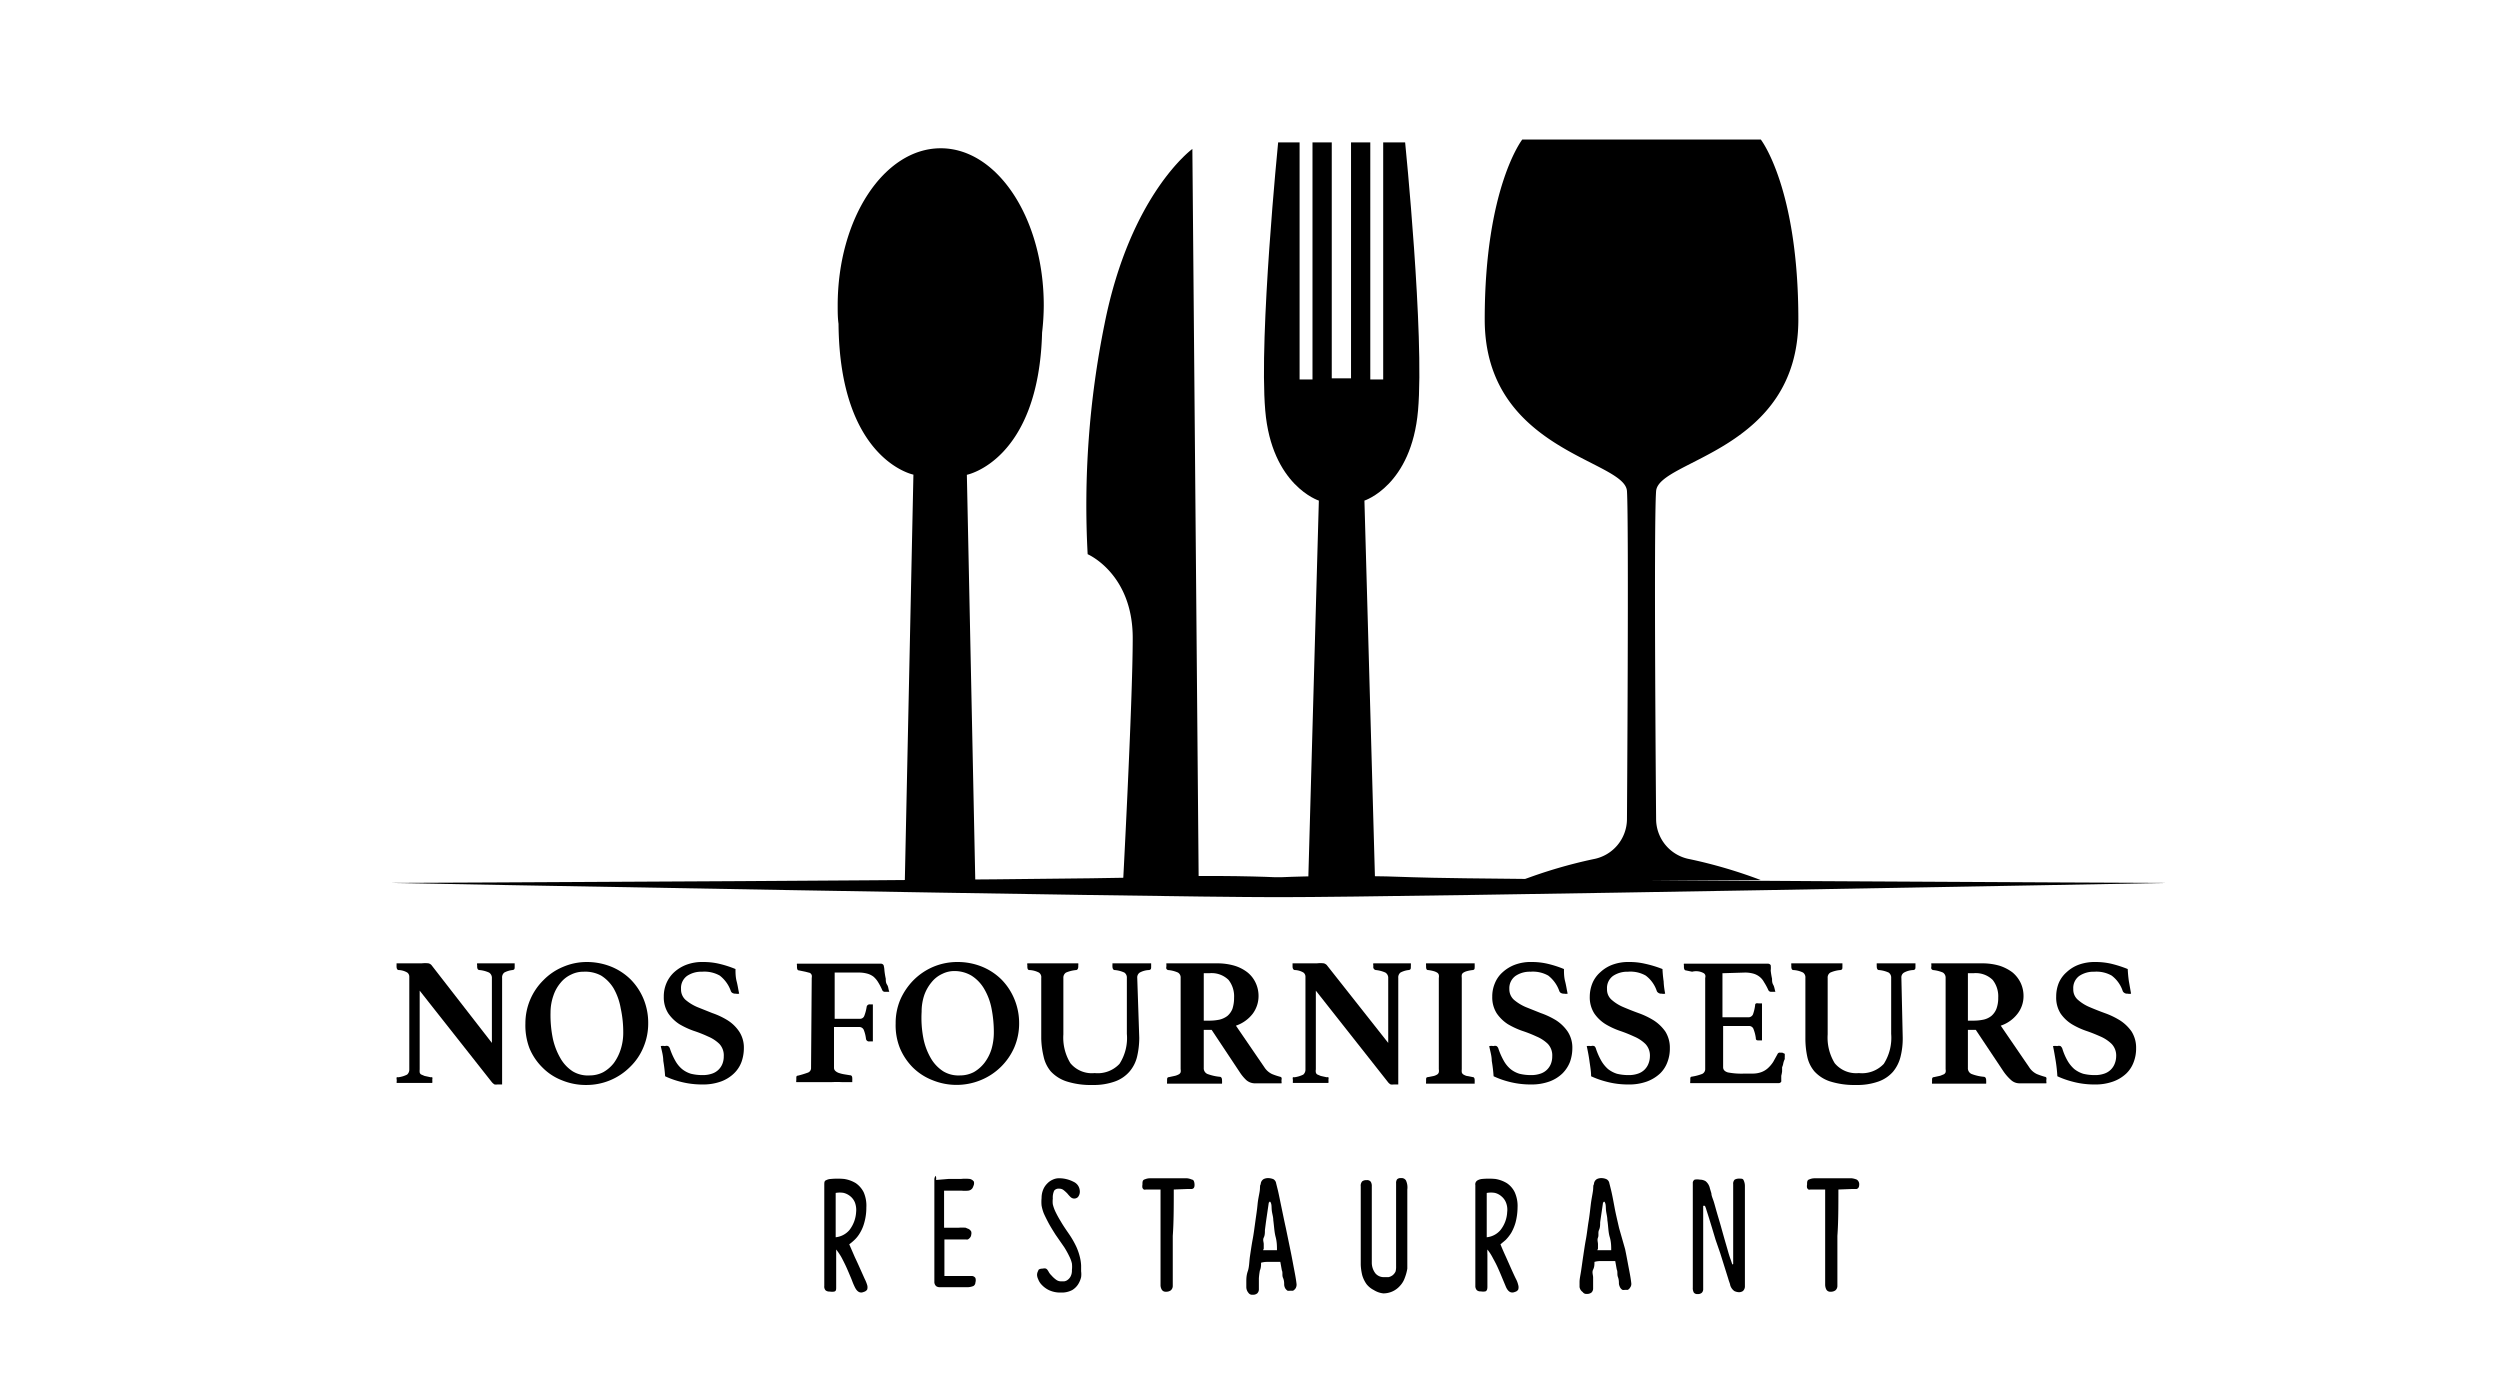
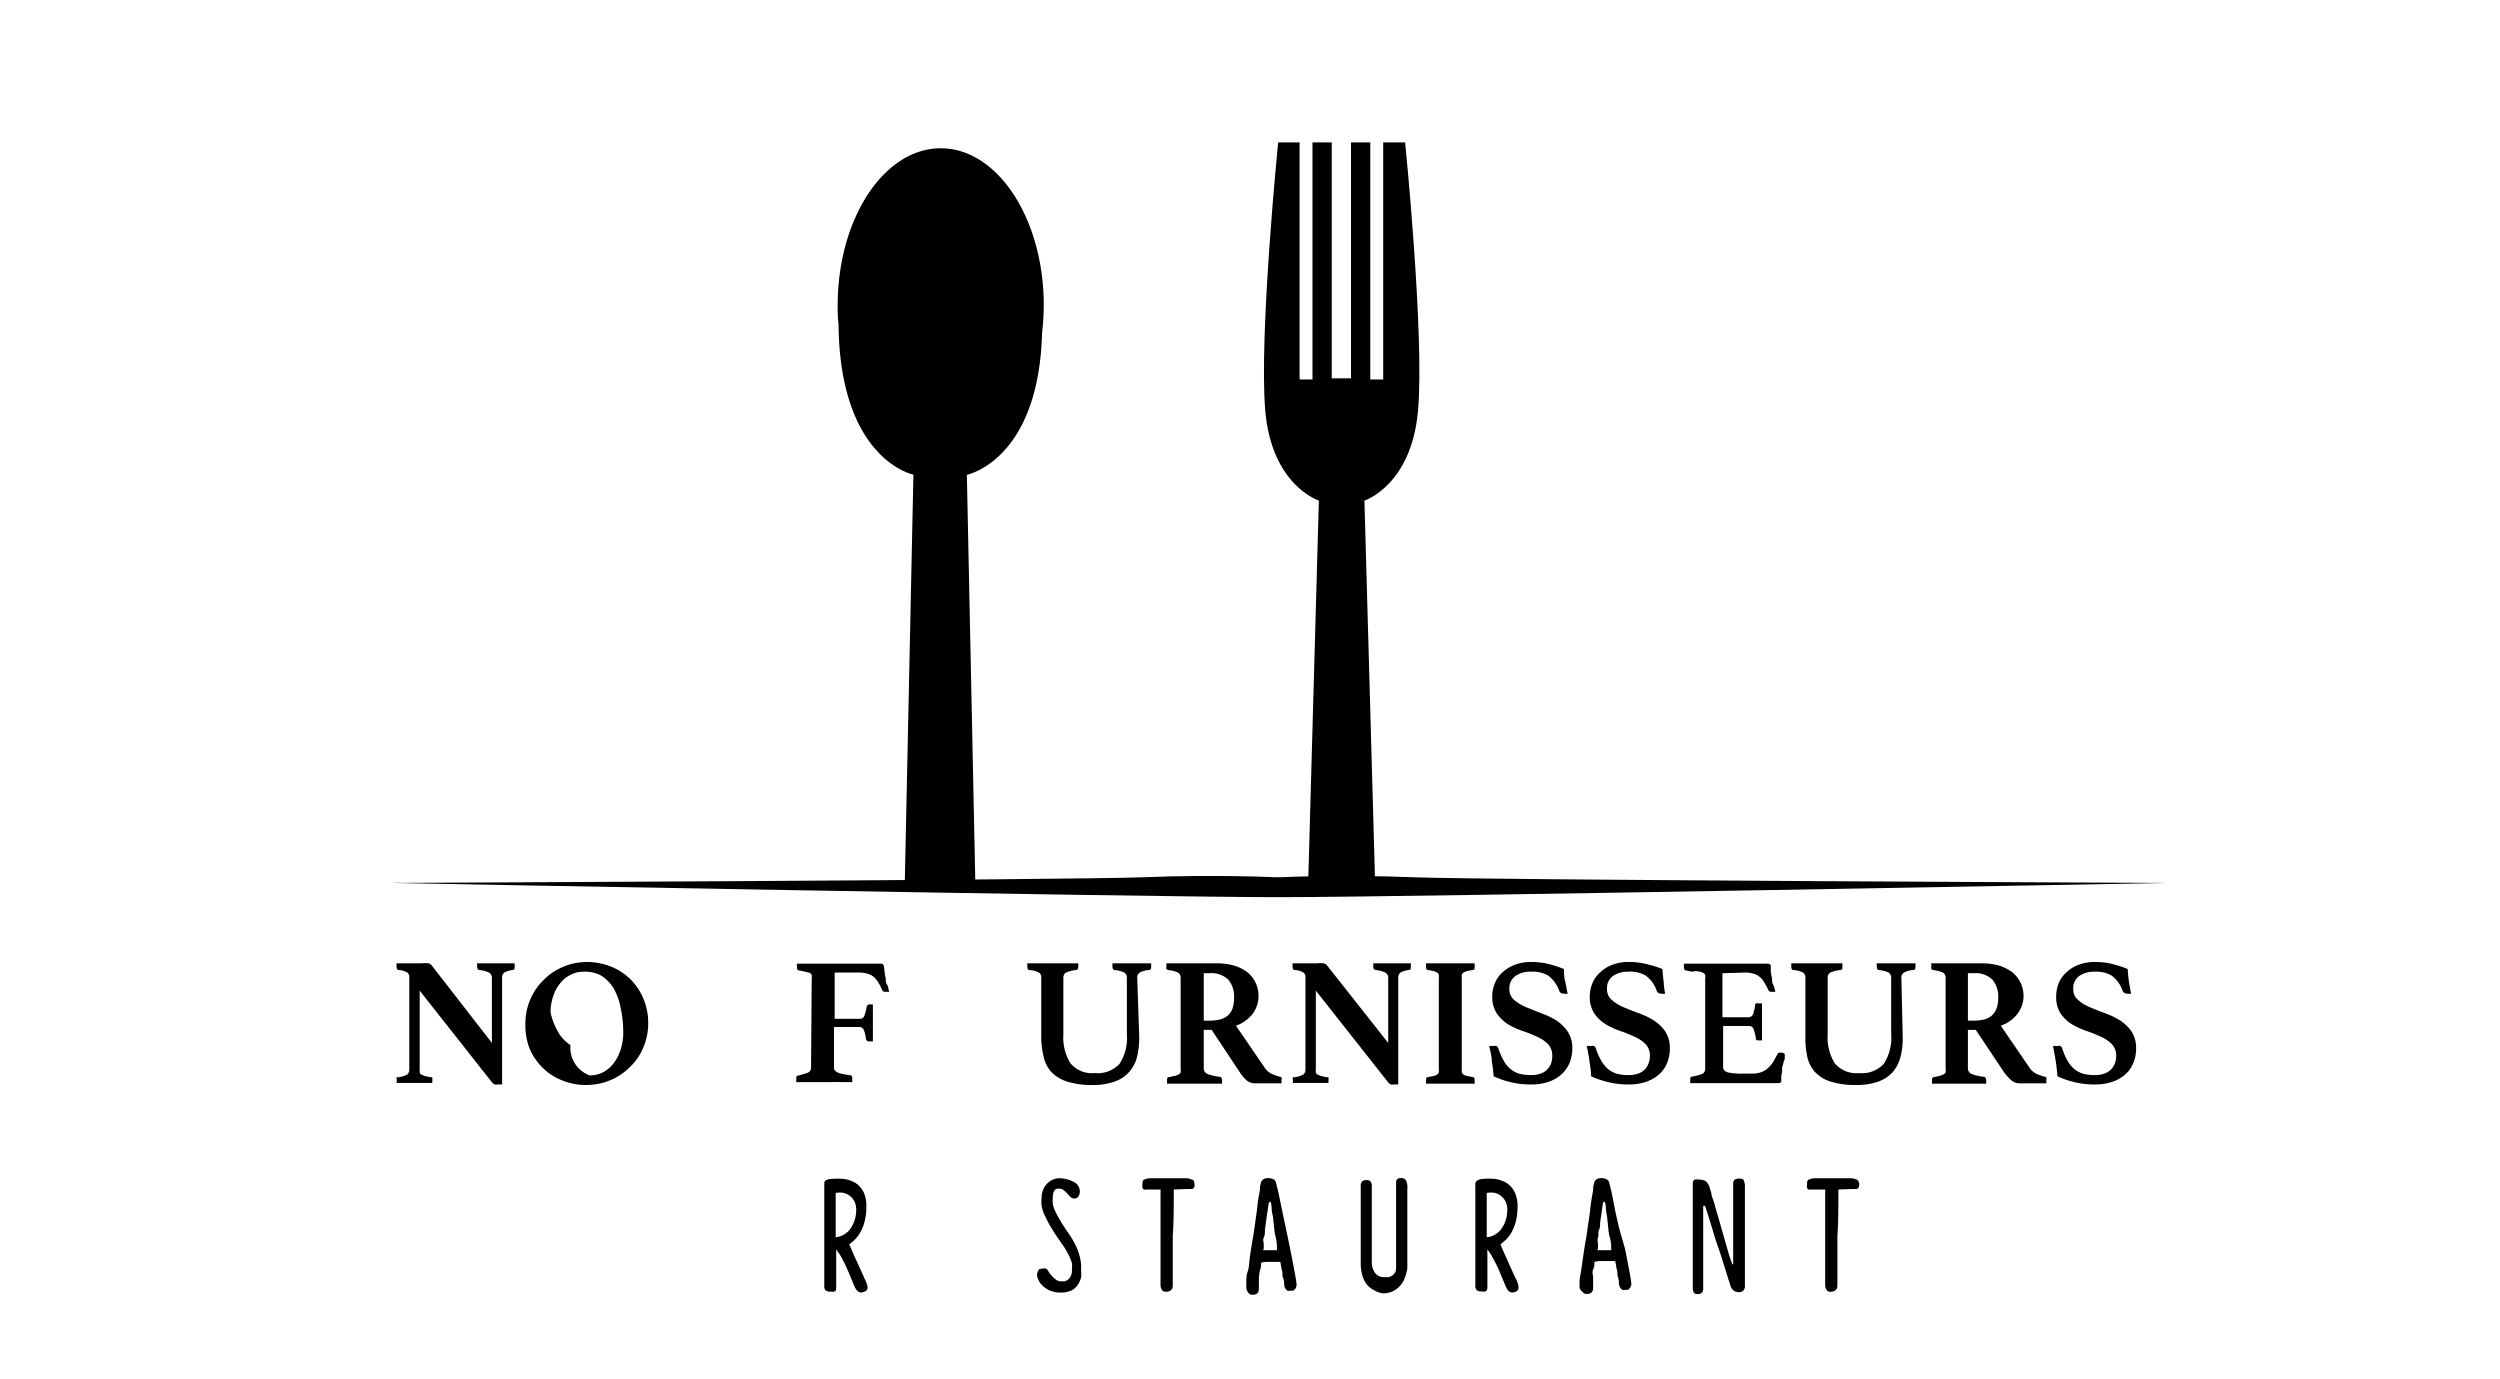
<svg xmlns="http://www.w3.org/2000/svg" id="Calque_1" data-name="Calque 1" viewBox="0 0 149.22 82.33">
  <title>fPlan de travail 1</title>
-   <path d="M71.55,53,71.17,8.89s-3.71,2.69-5.25,10.49a54.39,54.39,0,0,0-1,13.7s2.69,1.15,2.69,5S67,53.3,67,53.3Z" />
  <path d="M80,22.58h-.51V8.5H78.34V22.65h-.77V8.5H76.29s-1.15,11.52-.77,16,3.2,5.38,3.2,5.38l-.64,22.91h4l-.64-22.91s2.81-.9,3.2-5.38-.77-16-.77-16H82.56V22.65h-.77V8.5H80.64V22.58H80Z" />
  <path d="M62.2,19.85a14.38,14.38,0,0,0,.1-1.62c0-5.18-2.76-9.38-6.15-9.38S50,13.05,50,18.23c0,.37,0,.74.05,1.1.07,8.13,4.47,9,4.47,9L54,52.91h4.22l-.51-24.57S62,27.5,62.2,19.85Z" />
  <path d="M76.46,53.55c7.51,0,52.9-.85,52.9-.85s-40.79-.17-45.05-.34-7.85,0-7.85,0h-.34s-3.59-.17-7.85,0-45,.34-45,.34,45.39.85,52.9.85" />
  <path d="M49.59,70.37a4.21,4.21,0,0,1,.8,0,1.89,1.89,0,0,1,.69.25,1.46,1.46,0,0,1,.47.54,2,2,0,0,1,.16.92,3.25,3.25,0,0,1-.12.89,2.36,2.36,0,0,1-.26.62,1.81,1.81,0,0,1-.33.42,3.05,3.05,0,0,1-.31.26l.33.76q.18.38.33.72l.26.58a2.35,2.35,0,0,1,.15.37.47.47,0,0,1,0,.27.33.33,0,0,1-.2.14c-.22.1-.4,0-.54-.29s-.14-.34-.23-.55-.18-.43-.28-.65-.2-.41-.3-.6a4.09,4.09,0,0,0-.3-.44c0,.07,0,.18,0,.31v.43c0,.16,0,.33,0,.5v1c0,.15,0,.24-.11.27a.68.68,0,0,1-.27,0,.36.36,0,0,1-.25-.07.33.33,0,0,1-.08-.26s0-.15,0-.34V72.72c0-.35,0-.66,0-.94V70.72c0-.14,0-.24.12-.28A.63.63,0,0,1,49.59,70.37Zm.29.86c0,.35,0,.68,0,1v.86c0,.3,0,.55,0,.76a1.25,1.25,0,0,0,.82-.43,1.93,1.93,0,0,0,.4-1.07,1.28,1.28,0,0,0-.07-.57.92.92,0,0,0-.28-.38,1,1,0,0,0-.4-.2,1.38,1.38,0,0,0-.45,0S49.88,71.19,49.88,71.23Z" />
-   <path d="M55.87,70.43l.73-.06.75,0a2.35,2.35,0,0,1,.54,0,.39.39,0,0,1,.24.16.4.4,0,0,1,0,.18,1.38,1.38,0,0,1-.08.2.36.36,0,0,1-.28.16,2.06,2.06,0,0,1-.36,0l-.47,0-.59,0,0,2.21h.87a2.75,2.75,0,0,1,.42,0l.11.05a.34.34,0,0,1,.12.06.4.4,0,0,1,.1.12.37.37,0,0,1,0,.19.29.29,0,0,1-.07.17.45.45,0,0,1-.13.11.43.43,0,0,1-.13,0l-.09,0h-1c-.12,0-.18,0-.18,0v1.09c0,.32,0,.68,0,1.09l.37,0h1.26a.27.27,0,0,1,.22.12.46.46,0,0,1,0,.27.25.25,0,0,1-.12.21,1,1,0,0,1-.31.07l-.37,0H56.1a.36.36,0,0,1-.22-.06.34.34,0,0,1-.11-.27s0-.15,0-.34,0-.42,0-.7,0-.6,0-.94,0-.7,0-1.06,0-.71,0-1.06,0-.66,0-.94,0-.52,0-.7,0-.3,0-.34a.35.35,0,0,1,.08-.24A.44.44,0,0,1,55.87,70.43Z" />
  <path d="M63.14,70.33a1.87,1.87,0,0,1,.94.21.63.63,0,0,1,.37.53.51.51,0,0,1-.11.38.32.32,0,0,1-.21.09.33.33,0,0,1-.23-.09,2,2,0,0,1-.19-.21,2.09,2.09,0,0,0-.22-.2.4.4,0,0,0-.27-.09.33.33,0,0,0-.3.12,1,1,0,0,0-.08.47,1.47,1.47,0,0,0,0,.34,2.25,2.25,0,0,0,.16.45,6.16,6.16,0,0,0,.32.58c.13.23.31.49.51.78a5.36,5.36,0,0,1,.42.74,3.49,3.49,0,0,1,.21.62,2.5,2.5,0,0,1,.07.49c0,.14,0,.25,0,.34a1.27,1.27,0,0,1,0,.35,1.41,1.41,0,0,1-.18.43A1.09,1.09,0,0,1,64,77a1.34,1.34,0,0,1-.68.15,1.58,1.58,0,0,1-.7-.14,1.44,1.44,0,0,1-.43-.31.94.94,0,0,1-.22-.34.68.68,0,0,1-.07-.25.48.48,0,0,1,.07-.26c0-.09.13-.13.28-.13a.3.3,0,0,1,.18,0,.28.28,0,0,1,.1.09s.06.09.09.15a1,1,0,0,0,.14.17,1.63,1.63,0,0,0,.3.27.47.47,0,0,0,.26.08l.2,0a.43.43,0,0,0,.21-.09.58.58,0,0,0,.18-.22.74.74,0,0,0,.07-.36,1.7,1.7,0,0,0,0-.4,1.92,1.92,0,0,0-.16-.43,5.41,5.41,0,0,0-.3-.54L63,73.69c-.17-.27-.32-.51-.43-.72s-.2-.39-.27-.55a2.51,2.51,0,0,1-.13-.46,2.22,2.22,0,0,1,0-.45,1.3,1.3,0,0,1,.09-.49,1.08,1.08,0,0,1,.24-.37,1,1,0,0,1,.34-.24A.87.87,0,0,1,63.14,70.33Z" />
  <path d="M70.06,71c0,1,0,1.94-.06,2.77l0,1c0,.34,0,.65,0,.93s0,.51,0,.7,0,.3,0,.34a.35.35,0,0,1-.12.28.46.46,0,0,1-.29.08.26.26,0,0,1-.25-.13.54.54,0,0,1-.07-.29c0-.06,0-.24,0-.52s0-.63,0-1,0-.82,0-1.28,0-.89,0-1.29,0-.75,0-1V71h-.88a.19.19,0,0,1-.12,0,.27.27,0,0,1-.08-.1.49.49,0,0,1,0-.19c0-.17,0-.28.15-.32a.75.75,0,0,1,.29-.06h2.23a1,1,0,0,1,.29.08c.1,0,.15.15.15.32s-.07.22-.16.24l-.29,0Z" />
  <path d="M74.39,76.82s0-.12,0-.3,0-.39.09-.65.08-.57.13-.9.1-.69.16-1,.11-.71.16-1.07.1-.67.13-1,.1-.6.13-.81,0-.35.06-.4a.36.36,0,0,1,.19-.32.61.61,0,0,1,.29-.05.88.88,0,0,1,.27.06.34.34,0,0,1,.17.25l.11.44c.06.26.12.57.21,1s.16.78.26,1.23l.27,1.31c.09.43.16.83.23,1.19s.12.65.14.86a.43.43,0,0,1-.06.24.48.48,0,0,1-.15.14H77a.42.42,0,0,1-.15,0,.53.53,0,0,1-.13-.13.52.52,0,0,1-.07-.23c0-.11,0-.25-.07-.41s0-.31-.07-.45l-.09-.5H75.6a1.26,1.26,0,0,0-.33.05c0,.15,0,.3-.07.46a4,4,0,0,0-.06.47c0,.15,0,.28,0,.4s0,.21,0,.27a.33.33,0,0,1-.1.23.38.38,0,0,1-.27.08.26.26,0,0,1-.25-.11A.54.54,0,0,1,74.39,76.82Zm1-2.2h.83c0-.22,0-.49-.08-.79s-.09-.63-.14-1c0-.2-.07-.39-.09-.58s0-.34-.06-.46a.09.09,0,0,0-.06-.07s0,0-.06.07c-.06.42-.12.81-.17,1.17l-.06.46c0,.16,0,.31-.07.45s0,.27,0,.39,0,.2,0,.27Z" />
  <path d="M83.33,75.59V73c0-.4,0-.77,0-1.11V70.63a.38.38,0,0,1,.06-.24.29.29,0,0,1,.23-.07.3.3,0,0,1,.3.14A1,1,0,0,1,84,71c0,.14,0,.32,0,.55s0,.48,0,.76,0,.58,0,.9,0,.62,0,.92V75c0,.27,0,.52,0,.72a2.64,2.64,0,0,1-.15.55,1.31,1.31,0,0,1-.28.47,1.32,1.32,0,0,1-1,.46A1.32,1.32,0,0,1,82,77a1.29,1.29,0,0,1-.44-.36,1.79,1.79,0,0,1-.25-.52,3.19,3.19,0,0,1-.09-.63c0-.15,0-.36,0-.63s0-.57,0-.89,0-.65,0-1,0-.66,0-1,0-.54,0-.75,0-.35,0-.41a.38.38,0,0,1,.09-.3.4.4,0,0,1,.26-.07.27.27,0,0,1,.25.1.48.48,0,0,1,.06.26s0,.18,0,.4,0,.48,0,.79,0,.65,0,1,0,.7,0,1,0,.61,0,.86,0,.42,0,.51a1.05,1.05,0,0,0,.22.65.65.65,0,0,0,.5.22l.28,0a.66.66,0,0,0,.24-.11.62.62,0,0,0,.18-.23A1.06,1.06,0,0,0,83.33,75.59Z" />
  <path d="M88.46,70.37a4.25,4.25,0,0,1,.8,0,1.91,1.91,0,0,1,.68.25,1.38,1.38,0,0,1,.47.54,2,2,0,0,1,.17.92,3.68,3.68,0,0,1-.12.89,2.75,2.75,0,0,1-.26.62,2.56,2.56,0,0,1-.33.42l-.31.26c.1.25.21.5.33.76l.32.72c.1.22.19.42.27.58a1.49,1.49,0,0,1,.14.37.47.47,0,0,1,0,.27.3.3,0,0,1-.19.14c-.23.1-.41,0-.54-.29l-.23-.55c-.09-.22-.18-.43-.28-.65s-.21-.41-.31-.6a3,3,0,0,0-.29-.44,2.63,2.63,0,0,0,0,.31v.93c0,.18,0,.36,0,.53v.46q0,.23-.12.27a.68.68,0,0,1-.27,0,.33.33,0,0,1-.24-.07.37.37,0,0,1-.09-.26V76.5c0-.19,0-.42,0-.7v-4c0-.28,0-.52,0-.71v-.35a.27.27,0,0,1,.12-.28A.68.68,0,0,1,88.46,70.37Zm.28.86c0,.35,0,.68,0,1s0,.56,0,.86v.76a1.23,1.23,0,0,0,.82-.43,1.86,1.86,0,0,0,.4-1.07,1.15,1.15,0,0,0-.07-.57.92.92,0,0,0-.28-.38.91.91,0,0,0-.39-.2,1.38,1.38,0,0,0-.45,0S88.74,71.19,88.74,71.23Z" />
  <path d="M94.28,76.82s0-.12,0-.3.05-.39.09-.65.08-.57.13-.9.1-.69.16-1,.1-.71.16-1.07.09-.67.13-1,.1-.6.13-.81,0-.35.06-.4a.36.36,0,0,1,.19-.32.61.61,0,0,1,.29-.05.76.76,0,0,1,.26.06.33.33,0,0,1,.18.25s.05.19.11.44.12.57.2,1,.17.78.27,1.23L97,74.56c.09.43.16.83.23,1.19s.12.65.14.86a.36.36,0,0,1-.07.24.37.37,0,0,1-.14.14h-.17a.42.42,0,0,1-.15,0,.4.4,0,0,1-.13-.13.69.69,0,0,1-.08-.23c0-.11,0-.25-.06-.41s0-.31-.07-.45l-.09-.5H95.5a1.26,1.26,0,0,0-.33.05c0,.15,0,.3-.08.46s0,.32,0,.47,0,.28,0,.4,0,.21,0,.27a.33.33,0,0,1-.1.23.41.41,0,0,1-.28.08.25.25,0,0,1-.24-.11A.45.45,0,0,1,94.28,76.82Zm1.06-2.2h.83c0-.22,0-.49-.09-.79s-.08-.63-.14-1c0-.2-.06-.39-.08-.58s0-.34-.06-.46a.09.09,0,0,0-.06-.07s0,0-.06.07c-.06.42-.12.81-.17,1.17,0,.15,0,.31-.07.46s0,.31-.06.45,0,.27,0,.39,0,.2,0,.27Z" />
  <path d="M103.45,75.45c0-.32,0-.66,0-1s0-.7,0-1,0-.66,0-1,0-.59,0-.83,0-.45,0-.62v-.32a.34.34,0,0,1,.09-.27.53.53,0,0,1,.28-.06c.13,0,.21,0,.25.09a.8.8,0,0,1,.08.37s0,.18,0,.37,0,.42,0,.7,0,.59,0,.93,0,.69,0,1,0,.69,0,1,0,.65,0,.93,0,.5,0,.68v.34a.38.38,0,0,1-.12.3.42.42,0,0,1-.23.07.72.72,0,0,1-.28-.07.66.66,0,0,1-.25-.36c0-.06-.06-.18-.11-.36l-.21-.67-.27-.86L102.4,74l-.21-.7-.19-.62-.15-.47a1.22,1.22,0,0,0-.09-.24c-.05,0-.08,0-.1,0l0,5a.3.3,0,0,1-.08.19.34.34,0,0,1-.25.08.26.26,0,0,1-.23-.09.56.56,0,0,1-.06-.3V70.63a.23.23,0,0,1,.11-.22.86.86,0,0,1,.31,0,.69.69,0,0,1,.34.09.74.74,0,0,1,.26.43l.09.3c0,.15.09.32.15.52s.12.43.19.67.15.5.22.75l.21.75.2.69q.09.33.18.57l.1.3S103.43,75.45,103.45,75.45Z" />
  <path d="M109.73,71c0,1,0,1.94-.06,2.77l0,1c0,.34,0,.65,0,.93s0,.51,0,.7,0,.3,0,.34a.35.35,0,0,1-.12.28.46.46,0,0,1-.29.08.26.26,0,0,1-.25-.13.65.65,0,0,1-.07-.29c0-.06,0-.24,0-.52s0-.63,0-1,0-.82,0-1.28,0-.89,0-1.29,0-.75,0-1V71h-.88a.21.21,0,0,1-.12,0,.27.27,0,0,1-.08-.1.49.49,0,0,1,0-.19c0-.17,0-.28.15-.32a.75.75,0,0,1,.29-.06h2.23a1.11,1.11,0,0,1,.3.08.33.33,0,0,1,.14.32c0,.14-.07.22-.16.24l-.29,0Z" />
-   <path d="M97,52.53H90.86a28.94,28.94,0,0,1,4.25-1.25,2.44,2.44,0,0,0,2-2.37s.12-17.73,0-19.6-8.49-2.37-8.49-10.24S90.86,8.33,90.86,8.33H105.1s2.24,2.87,2.24,10.74S99,27.43,98.85,29.31s0,19.6,0,19.6a2.44,2.44,0,0,0,2,2.37,28.94,28.94,0,0,1,4.25,1.25H97Z" />
  <path d="M29.36,62.25V58.39a.37.37,0,0,0-.17-.34,1.79,1.79,0,0,0-.57-.15c-.1,0-.14-.09-.14-.21v-.08a.2.2,0,0,1,0-.11l.53,0h1.21l.5,0s0,.07,0,.11v.08c0,.13,0,.19-.13.21a1.35,1.35,0,0,0-.49.15.37.37,0,0,0-.13.32v6.36l-.15,0h-.13a.59.59,0,0,1-.17,0,.63.63,0,0,1-.18-.16l-4.29-5.44v4.7a.9.9,0,0,0,0,.18.2.2,0,0,0,.08.12l.21.09.37.08a.2.2,0,0,1,.09,0,.25.25,0,0,1,0,.15.68.68,0,0,1,0,.19l-.51,0H24.2l-.52,0a.17.17,0,0,1,0-.1v-.09a.27.27,0,0,1,0-.15.2.2,0,0,1,.09,0,1.58,1.58,0,0,0,.53-.16.39.39,0,0,0,.13-.31V58.31a.31.31,0,0,0-.12-.26,1.09,1.09,0,0,0-.51-.15c-.09,0-.13-.09-.13-.21v0a.18.18,0,0,1,0-.06V57.5H24l.28,0,.49,0h.4a1.76,1.76,0,0,1,.41,0,.37.37,0,0,1,.17.1Z" />
-   <path d="M31.36,61.09a3.62,3.62,0,0,1,1.08-2.59,3.51,3.51,0,0,1,1.17-.79A3.58,3.58,0,0,1,35,57.42a3.91,3.91,0,0,1,1.46.27,3.58,3.58,0,0,1,1.17.76,3.63,3.63,0,0,1,.78,1.17,3.74,3.74,0,0,1,.28,1.47,3.62,3.62,0,0,1-.29,1.43,3.46,3.46,0,0,1-.79,1.16A3.67,3.67,0,0,1,35,64.76a3.72,3.72,0,0,1-1.46-.28,3.3,3.3,0,0,1-1.16-.76,3.49,3.49,0,0,1-.78-1.16A3.85,3.85,0,0,1,31.36,61.09Zm3.84,3.1A1.76,1.76,0,0,0,36,64a2.11,2.11,0,0,0,.64-.55,2.86,2.86,0,0,0,.41-.82,3.22,3.22,0,0,0,.15-1,6.63,6.63,0,0,0-.15-1.44A3.67,3.67,0,0,0,36.63,59a2.31,2.31,0,0,0-.75-.77A2,2,0,0,0,34.83,58a1.63,1.63,0,0,0-.74.17,1.74,1.74,0,0,0-.63.49,2.3,2.3,0,0,0-.43.77,3.06,3.06,0,0,0-.17,1A7,7,0,0,0,33,62a4.09,4.09,0,0,0,.46,1.18,2.26,2.26,0,0,0,.73.77A1.76,1.76,0,0,0,35.2,64.19Z" />
-   <path d="M44.12,59.31a.52.52,0,0,1-.21,0,.34.34,0,0,1-.22-.06.26.26,0,0,1-.08-.13,2,2,0,0,0-.65-.89A1.87,1.87,0,0,0,41.9,58a1.51,1.51,0,0,0-.89.25.89.89,0,0,0-.36.78.83.83,0,0,0,.27.65,2.78,2.78,0,0,0,.7.43l.9.36a4.48,4.48,0,0,1,.91.43,2.32,2.32,0,0,1,.69.67,1.74,1.74,0,0,1,.28,1,2.46,2.46,0,0,1-.14.81,1.83,1.83,0,0,1-.45.69,2.2,2.2,0,0,1-.77.48,3.13,3.13,0,0,1-1.12.18,5.06,5.06,0,0,1-1.29-.16,5.18,5.18,0,0,1-.93-.33,8.9,8.9,0,0,0-.11-.92c0-.3-.09-.6-.15-.88a.62.62,0,0,1,.25,0,.27.27,0,0,1,.19,0,.29.29,0,0,1,.11.16,4.07,4.07,0,0,0,.32.72,1.78,1.78,0,0,0,.4.49,1.58,1.58,0,0,0,.53.28,2.84,2.84,0,0,0,.69.08,1.68,1.68,0,0,0,.58-.09,1,1,0,0,0,.62-.61,1.2,1.2,0,0,0,.07-.42,1,1,0,0,0-.26-.74,2.17,2.17,0,0,0-.67-.44,7.71,7.71,0,0,0-.86-.34,4.83,4.83,0,0,1-.86-.4,2.36,2.36,0,0,1-.66-.64,1.78,1.78,0,0,1-.27-1,2,2,0,0,1,.16-.81,1.88,1.88,0,0,1,.46-.65,2.29,2.29,0,0,1,.74-.45,2.69,2.69,0,0,1,1-.16,4.12,4.12,0,0,1,.92.1,6.38,6.38,0,0,1,1,.32c0,.22,0,.47.07.74S44.07,59.1,44.12,59.31Z" />
+   <path d="M31.36,61.09a3.62,3.62,0,0,1,1.08-2.59,3.51,3.51,0,0,1,1.17-.79A3.58,3.58,0,0,1,35,57.42a3.91,3.91,0,0,1,1.46.27,3.58,3.58,0,0,1,1.17.76,3.63,3.63,0,0,1,.78,1.17,3.74,3.74,0,0,1,.28,1.47,3.62,3.62,0,0,1-.29,1.43,3.46,3.46,0,0,1-.79,1.16A3.67,3.67,0,0,1,35,64.76a3.72,3.72,0,0,1-1.46-.28,3.3,3.3,0,0,1-1.16-.76,3.49,3.49,0,0,1-.78-1.16A3.85,3.85,0,0,1,31.36,61.09Zm3.84,3.1A1.76,1.76,0,0,0,36,64a2.11,2.11,0,0,0,.64-.55,2.86,2.86,0,0,0,.41-.82,3.22,3.22,0,0,0,.15-1,6.63,6.63,0,0,0-.15-1.44A3.67,3.67,0,0,0,36.63,59a2.31,2.31,0,0,0-.75-.77A2,2,0,0,0,34.83,58a1.63,1.63,0,0,0-.74.17,1.74,1.74,0,0,0-.63.49,2.3,2.3,0,0,0-.43.77,3.06,3.06,0,0,0-.17,1a4.09,4.09,0,0,0,.46,1.18,2.26,2.26,0,0,0,.73.77A1.76,1.76,0,0,0,35.2,64.19Z" />
  <path d="M48.45,58.37a.43.43,0,0,0,0-.17.27.27,0,0,0-.11-.13L48.07,58l-.39-.08c-.08,0-.11-.09-.11-.2v-.1a.18.18,0,0,1,0-.1l.83,0h2.84c.33,0,.62,0,.85,0l.48,0a.19.19,0,0,1,.17.09,1.42,1.42,0,0,1,.05.32,4.53,4.53,0,0,0,.08.49c0,.12,0,.24.08.36s.07.26.13.42l-.12,0-.13,0a.17.17,0,0,1-.17-.1,3.51,3.51,0,0,0-.25-.48,1.35,1.35,0,0,0-.28-.33,1.11,1.11,0,0,0-.38-.18,1.88,1.88,0,0,0-.51-.06H49.82v2.76h1.5a.27.27,0,0,0,.27-.18,2.55,2.55,0,0,0,.14-.54.18.18,0,0,1,.2-.14H52l.1,0c0,.17,0,.36,0,.58s0,.41,0,.56,0,.29,0,.47,0,.38,0,.6l-.1,0h-.1a.18.18,0,0,1-.21-.15,2.14,2.14,0,0,0-.13-.53.29.29,0,0,0-.28-.18h-1.5v2.44a.25.25,0,0,0,.08.18.56.56,0,0,0,.2.12,2,2,0,0,0,.31.08l.37.06c.09,0,.13.07.13.18a.54.54,0,0,1,0,.11s0,.09,0,.12h-.61a5.79,5.79,0,0,0-.61,0h-1l-.38,0h-.39l-.35,0a.2.2,0,0,1,0-.11v-.11c0-.11,0-.16.11-.17a5.77,5.77,0,0,0,.56-.17.29.29,0,0,0,.21-.3Z" />
-   <path d="M53.46,61.09a3.58,3.58,0,0,1,.28-1.43,3.91,3.91,0,0,1,.79-1.16,3.72,3.72,0,0,1,1.17-.79,3.67,3.67,0,0,1,1.44-.29,3.86,3.86,0,0,1,1.45.27,3.58,3.58,0,0,1,1.17.76,3.63,3.63,0,0,1,.78,1.17,3.74,3.74,0,0,1,.29,1.47,3.62,3.62,0,0,1-.29,1.43,3.71,3.71,0,0,1-2,1.95,3.8,3.8,0,0,1-2.89,0,3.43,3.43,0,0,1-1.17-.76,3.62,3.62,0,0,1-.77-1.16A3.67,3.67,0,0,1,53.46,61.09Zm3.84,3.1a1.78,1.78,0,0,0,.83-.2,2.19,2.19,0,0,0,.63-.55,2.65,2.65,0,0,0,.42-.82,3.55,3.55,0,0,0,.14-1,7.33,7.33,0,0,0-.14-1.44A3.67,3.67,0,0,0,58.73,59a2.31,2.31,0,0,0-.75-.77,2,2,0,0,0-1-.27,1.61,1.61,0,0,0-.74.17,1.74,1.74,0,0,0-.63.49,2.5,2.5,0,0,0-.44.77,3.07,3.07,0,0,0-.16,1A6.42,6.42,0,0,0,55.12,62a3.82,3.82,0,0,0,.45,1.18,2.28,2.28,0,0,0,.74.77A1.76,1.76,0,0,0,57.3,64.19Z" />
  <path d="M68,61.94a4.94,4.94,0,0,1-.13,1.13,2.14,2.14,0,0,1-.46.9,2.08,2.08,0,0,1-.86.58,3.75,3.75,0,0,1-1.35.21,4.7,4.7,0,0,1-1.56-.22,2.22,2.22,0,0,1-.92-.59,2.05,2.05,0,0,1-.43-.89A5.2,5.2,0,0,1,62.15,62V58.37a.33.33,0,0,0-.14-.32,1.38,1.38,0,0,0-.57-.15c-.09,0-.12-.08-.12-.21v-.08a.2.2,0,0,1,0-.11l.67,0c.23,0,.51,0,.84,0s.52,0,.79,0l.74,0a.36.36,0,0,1,0,.11s0,.06,0,.08,0,.19-.12.21a2,2,0,0,0-.61.15.36.36,0,0,0-.16.32v3.37a2.93,2.93,0,0,0,.42,1.72,1.66,1.66,0,0,0,1.45.59,1.78,1.78,0,0,0,1.48-.55,2.84,2.84,0,0,0,.44-1.79V58.37a.36.36,0,0,0-.15-.32,1.71,1.71,0,0,0-.58-.15c-.08,0-.13-.09-.13-.21a.25.25,0,0,1,0-.08s0-.08,0-.11l.59,0h1.19l.53,0s0,.07,0,.11v.08c0,.12,0,.19-.13.21a1.26,1.26,0,0,0-.55.15.35.35,0,0,0-.15.32Z" />
  <path d="M72.32,61.47h-.47v2.27a.37.37,0,0,0,.21.36,2.91,2.91,0,0,0,.73.17q.15,0,.15.21a1.5,1.5,0,0,1,0,.2l-.79,0H70.34l-.68,0a.3.3,0,0,1,0-.1v-.09c0-.12,0-.19.12-.2l.37-.08a1,1,0,0,0,.22-.09.23.23,0,0,0,.1-.12.48.48,0,0,0,0-.18V58.37a.34.34,0,0,0-.16-.32,1.79,1.79,0,0,0-.6-.15.22.22,0,0,1-.09-.07.28.28,0,0,1,0-.15v-.1a.19.19,0,0,1,0-.08l.7,0c.27,0,.5,0,.72,0h1.64a3.61,3.61,0,0,1,1,.14,2.39,2.39,0,0,1,.78.4,1.74,1.74,0,0,1,.49.63,1.83,1.83,0,0,1,.17.79,1.77,1.77,0,0,1-.35,1.05,2.12,2.12,0,0,1-1,.71l1.71,2.5a1.1,1.1,0,0,0,.45.39,3.85,3.85,0,0,0,.48.16.14.14,0,0,1,.08.05.23.23,0,0,1,0,.14v.09a.2.2,0,0,1,0,.11h-.33l-.46,0-.46,0h-.39a.79.79,0,0,1-.46-.19A2.53,2.53,0,0,1,74,64Zm-.14-.55a2.87,2.87,0,0,0,.61-.06,1.27,1.27,0,0,0,.47-.22,1.08,1.08,0,0,0,.3-.42,2.1,2.1,0,0,0,.1-.67,1.58,1.58,0,0,0-.33-1.06,1.44,1.44,0,0,0-1.15-.4h-.33v2.83Z" />
  <path d="M82.86,62.25V58.39a.37.37,0,0,0-.17-.34,1.87,1.87,0,0,0-.57-.15.18.18,0,0,1-.15-.21v-.08a.2.2,0,0,1,0-.11l.53,0h1.21l.5,0a.37.37,0,0,1,0,.11.25.25,0,0,1,0,.08c0,.13,0,.19-.13.21a1.35,1.35,0,0,0-.49.15.37.37,0,0,0-.13.32v6.36l-.15,0h-.13a.59.59,0,0,1-.17,0,.52.52,0,0,1-.18-.16l-4.29-5.44v4.7a.5.5,0,0,0,0,.18.2.2,0,0,0,.08.12l.21.09.36.08a.19.19,0,0,1,.1,0,.25.25,0,0,1,0,.15.68.68,0,0,1,0,.19l-.51,0H77.7l-.53,0a.3.3,0,0,1,0-.1v-.09a.27.27,0,0,1,0-.15.2.2,0,0,1,.09,0,1.67,1.67,0,0,0,.53-.16.39.39,0,0,0,.13-.31V58.31a.31.31,0,0,0-.12-.26,1.09,1.09,0,0,0-.51-.15c-.09,0-.14-.09-.14-.21v0l0-.06V57.5h.29l.28,0,.49,0h.39a1.8,1.8,0,0,1,.42,0,.42.42,0,0,1,.17.1Z" />
  <path d="M87.25,63.82a.9.9,0,0,0,0,.18.22.22,0,0,0,.09.13.77.77,0,0,0,.2.09l.37.07c.07,0,.11.07.11.18a.41.41,0,0,1,0,.1s0,.08,0,.11l-.75,0H85.86l-.74,0a.36.36,0,0,1,0-.11v-.1c0-.11,0-.17.11-.18l.36-.07a.77.77,0,0,0,.2-.09.22.22,0,0,0,.09-.13.5.5,0,0,0,0-.18V58.37a.44.44,0,0,0,0-.18.22.22,0,0,0-.09-.13.77.77,0,0,0-.2-.09,2.08,2.08,0,0,0-.36-.07c-.08,0-.11-.08-.11-.19v-.09a.37.37,0,0,1,0-.12l.74,0c.26,0,.5,0,.71,0s.43,0,.7,0l.75,0s0,.07,0,.12a.34.34,0,0,1,0,.09c0,.11,0,.17-.11.19a2.23,2.23,0,0,0-.37.07.77.77,0,0,0-.2.09.22.22,0,0,0-.09.13.74.74,0,0,0,0,.18Z" />
  <path d="M93.57,59.31a.52.52,0,0,1-.21,0,.34.34,0,0,1-.22-.06.26.26,0,0,1-.08-.13,2,2,0,0,0-.65-.89A1.87,1.87,0,0,0,91.35,58a1.51,1.51,0,0,0-.89.25.9.9,0,0,0-.37.78.84.84,0,0,0,.28.65,2.78,2.78,0,0,0,.7.43l.9.36a4.75,4.75,0,0,1,.91.43,2.45,2.45,0,0,1,.69.67,1.74,1.74,0,0,1,.28,1,2.46,2.46,0,0,1-.14.81,2,2,0,0,1-.45.69,2.2,2.2,0,0,1-.77.48,3.13,3.13,0,0,1-1.12.18,5.06,5.06,0,0,1-1.29-.16,5.18,5.18,0,0,1-.93-.33,8.9,8.9,0,0,0-.11-.92c0-.3-.1-.6-.15-.88a.62.62,0,0,1,.25,0,.27.27,0,0,1,.19,0,.29.29,0,0,1,.11.16,4.07,4.07,0,0,0,.32.72,1.78,1.78,0,0,0,.4.49,1.58,1.58,0,0,0,.53.28,2.84,2.84,0,0,0,.69.08,1.68,1.68,0,0,0,.58-.09,1,1,0,0,0,.62-.61,1.2,1.2,0,0,0,.07-.42,1,1,0,0,0-.26-.74,2.17,2.17,0,0,0-.67-.44,7.71,7.71,0,0,0-.86-.34,4.83,4.83,0,0,1-.86-.4,2.36,2.36,0,0,1-.66-.64,1.78,1.78,0,0,1-.27-1,2,2,0,0,1,.16-.81,1.75,1.75,0,0,1,.46-.65,2.29,2.29,0,0,1,.74-.45,2.69,2.69,0,0,1,1-.16,4.12,4.12,0,0,1,.92.1,6.38,6.38,0,0,1,1,.32c0,.22,0,.47.07.74S93.52,59.1,93.57,59.31Z" />
  <path d="M99.39,59.31a.49.49,0,0,1-.21,0,.29.29,0,0,1-.21-.06.22.22,0,0,1-.09-.13,1.9,1.9,0,0,0-.65-.89A1.85,1.85,0,0,0,97.17,58a1.53,1.53,0,0,0-.89.25.89.89,0,0,0-.36.78.81.81,0,0,0,.28.65,2.54,2.54,0,0,0,.69.43c.28.12.58.24.91.36a4.66,4.66,0,0,1,.9.43,2.48,2.48,0,0,1,.7.67,1.81,1.81,0,0,1,.27,1,2.23,2.23,0,0,1-.14.81,1.81,1.81,0,0,1-.44.69,2.34,2.34,0,0,1-.78.48,3.09,3.09,0,0,1-1.12.18,4.92,4.92,0,0,1-1.28-.16,5.31,5.31,0,0,1-.94-.33c0-.32-.06-.62-.1-.92s-.1-.6-.16-.88a.66.66,0,0,1,.25,0,.3.3,0,0,1,.2,0,.28.28,0,0,1,.1.16,4.07,4.07,0,0,0,.32.72,2,2,0,0,0,.4.49,1.68,1.68,0,0,0,.53.28,2.84,2.84,0,0,0,.69.08,1.64,1.64,0,0,0,.58-.09,1,1,0,0,0,.62-.61,1.2,1.2,0,0,0,.08-.42,1,1,0,0,0-.27-.74,2.17,2.17,0,0,0-.67-.44,8.36,8.36,0,0,0-.85-.34,4.53,4.53,0,0,1-.86-.4,2.27,2.27,0,0,1-.67-.64,1.78,1.78,0,0,1-.27-1,2.17,2.17,0,0,1,.16-.81,1.78,1.78,0,0,1,.47-.65,2.15,2.15,0,0,1,.73-.45,2.72,2.72,0,0,1,1-.16,4.05,4.05,0,0,1,.92.1,6.77,6.77,0,0,1,1.06.32,7.3,7.3,0,0,0,.07.74C99.31,58.85,99.35,59.1,99.39,59.31Z" />
  <path d="M102.81,58.09v2.63h1.53a.3.3,0,0,0,.29-.17,2.47,2.47,0,0,0,.13-.55.11.11,0,0,1,.06-.11.29.29,0,0,1,.14,0h.11l.1,0c0,.17,0,.36,0,.58s0,.41,0,.56,0,.29,0,.47,0,.37,0,.6l-.1,0H105c-.13,0-.2,0-.2-.15a2.29,2.29,0,0,0-.15-.56.28.28,0,0,0-.27-.15h-1.53V63.7c0,.15.09.25.28.31a4.33,4.33,0,0,0,1,.07h.46a1.51,1.51,0,0,0,.55-.09,1.21,1.21,0,0,0,.39-.24,1.85,1.85,0,0,0,.31-.37l.26-.47a.14.14,0,0,1,.15-.08l.13,0,.15.07c0,.06,0,.11,0,.16a.88.88,0,0,0,0,.15,1.14,1.14,0,0,0-.09.26.9.9,0,0,1-.07.23c0,.08,0,.16,0,.25a2,2,0,0,1-.05.26c0,.08,0,.16,0,.22a1.11,1.11,0,0,1,0,.13.18.18,0,0,1-.18.09h-.25l-.35,0h-3.92l-.73,0a.2.2,0,0,1,0-.11v-.11c0-.11,0-.16.11-.17a3,3,0,0,0,.6-.16.32.32,0,0,0,.18-.31V58.37a.3.3,0,0,0,0-.18.23.23,0,0,0-.12-.12A.93.93,0,0,0,101,58l-.38-.08c-.07,0-.11-.09-.11-.2v-.1a.19.19,0,0,1,0-.1l.82,0h2.86q.48,0,.84,0l.48,0a.2.2,0,0,1,.18.09,1.42,1.42,0,0,1,0,.32,4.53,4.53,0,0,0,.08.49c0,.12,0,.24.07.36s.08.26.13.42l-.11,0-.14,0a.18.18,0,0,1-.17-.1,3.46,3.46,0,0,0-.26-.48,1,1,0,0,0-.28-.33,1.06,1.06,0,0,0-.37-.18,1.85,1.85,0,0,0-.5-.06Z" />
  <path d="M113.57,61.94a4.44,4.44,0,0,1-.13,1.13,2.25,2.25,0,0,1-.45.9,2.08,2.08,0,0,1-.86.58,3.75,3.75,0,0,1-1.35.21,4.81,4.81,0,0,1-1.57-.22,2.18,2.18,0,0,1-.91-.59,2,2,0,0,1-.43-.89,5.2,5.2,0,0,1-.11-1.08V58.37a.35.35,0,0,0-.14-.32,1.5,1.5,0,0,0-.58-.15c-.08,0-.12-.08-.12-.21v-.08a.36.36,0,0,1,0-.11l.67,0c.24,0,.52,0,.85,0s.52,0,.79,0l.74,0s0,.07,0,.11v.08c0,.13,0,.19-.12.21a1.87,1.87,0,0,0-.6.15.34.34,0,0,0-.16.32v3.37a2.93,2.93,0,0,0,.42,1.72,1.66,1.66,0,0,0,1.44.59,1.79,1.79,0,0,0,1.49-.55,2.9,2.9,0,0,0,.44-1.79V58.37a.36.36,0,0,0-.15-.32,1.79,1.79,0,0,0-.58-.15c-.09,0-.13-.09-.13-.21a.25.25,0,0,1,0-.08.37.37,0,0,1,0-.11l.58,0h1.2l.53,0s0,.07,0,.11v.08c0,.12,0,.19-.13.21a1.26,1.26,0,0,0-.55.15.33.33,0,0,0-.16.32Z" />
  <path d="M117.93,61.47h-.47v2.27a.37.37,0,0,0,.21.36,2.7,2.7,0,0,0,.72.17c.11,0,.16.08.16.21a1.5,1.5,0,0,1,0,.2l-.79,0H116l-.68,0a.3.3,0,0,1,0-.1v-.09c0-.12,0-.19.12-.2l.37-.08.22-.09a.23.23,0,0,0,.1-.12.48.48,0,0,0,0-.18V58.37a.36.36,0,0,0-.16-.32,2,2,0,0,0-.6-.15.22.22,0,0,1-.09-.07.28.28,0,0,1,0-.15v-.1a.11.11,0,0,1,0-.08l.7,0c.26,0,.5,0,.71,0h1.65a3.61,3.61,0,0,1,1,.14,2.61,2.61,0,0,1,.78.4,1.86,1.86,0,0,1,.49.63,1.83,1.83,0,0,1,.17.79,1.71,1.71,0,0,1-.36,1.05,2.09,2.09,0,0,1-1,.71l1.71,2.5a1.1,1.1,0,0,0,.45.39,4.38,4.38,0,0,0,.47.16.13.13,0,0,1,.09.05.24.24,0,0,1,0,.14v.09a.2.2,0,0,1,0,.11h-.34l-.45,0-.47,0h-.38a.74.74,0,0,1-.46-.19,2.91,2.91,0,0,1-.45-.51Zm-.14-.55a2.77,2.77,0,0,0,.6-.06,1.14,1.14,0,0,0,.47-.22,1.08,1.08,0,0,0,.3-.42,1.84,1.84,0,0,0,.11-.67,1.58,1.58,0,0,0-.33-1.06,1.44,1.44,0,0,0-1.15-.4h-.33v2.83Z" />
  <path d="M127.2,59.31a.46.46,0,0,1-.21,0,.29.29,0,0,1-.21-.06.22.22,0,0,1-.09-.13,1.9,1.9,0,0,0-.65-.89A1.85,1.85,0,0,0,125,58a1.53,1.53,0,0,0-.89.25.89.89,0,0,0-.36.78.81.81,0,0,0,.28.65,2.54,2.54,0,0,0,.69.43c.28.12.58.24.91.36a4.66,4.66,0,0,1,.9.43,2.48,2.48,0,0,1,.7.67,1.81,1.81,0,0,1,.27,1,2.23,2.23,0,0,1-.14.81,1.81,1.81,0,0,1-.44.69,2.24,2.24,0,0,1-.78.48,3.09,3.09,0,0,1-1.12.18,4.92,4.92,0,0,1-1.28-.16,5.31,5.31,0,0,1-.94-.33,8.93,8.93,0,0,0-.1-.92c-.05-.3-.1-.6-.16-.88a.66.66,0,0,1,.25,0,.3.3,0,0,1,.2,0,.34.34,0,0,1,.11.16,3.46,3.46,0,0,0,.31.72,2,2,0,0,0,.4.49,1.68,1.68,0,0,0,.53.28,2.84,2.84,0,0,0,.69.08,1.64,1.64,0,0,0,.58-.09,1,1,0,0,0,.62-.61,1.2,1.2,0,0,0,.08-.42,1,1,0,0,0-.27-.74,2.24,2.24,0,0,0-.66-.44c-.27-.12-.56-.24-.86-.34a4.53,4.53,0,0,1-.86-.4,2.27,2.27,0,0,1-.67-.64,1.78,1.78,0,0,1-.26-1,2.16,2.16,0,0,1,.15-.81,1.78,1.78,0,0,1,.47-.65,2.15,2.15,0,0,1,.73-.45,2.78,2.78,0,0,1,1-.16,4.18,4.18,0,0,1,.92.1,7,7,0,0,1,1,.32,7.3,7.3,0,0,0,.07.74C127.12,58.85,127.16,59.1,127.2,59.31Z" />
</svg>